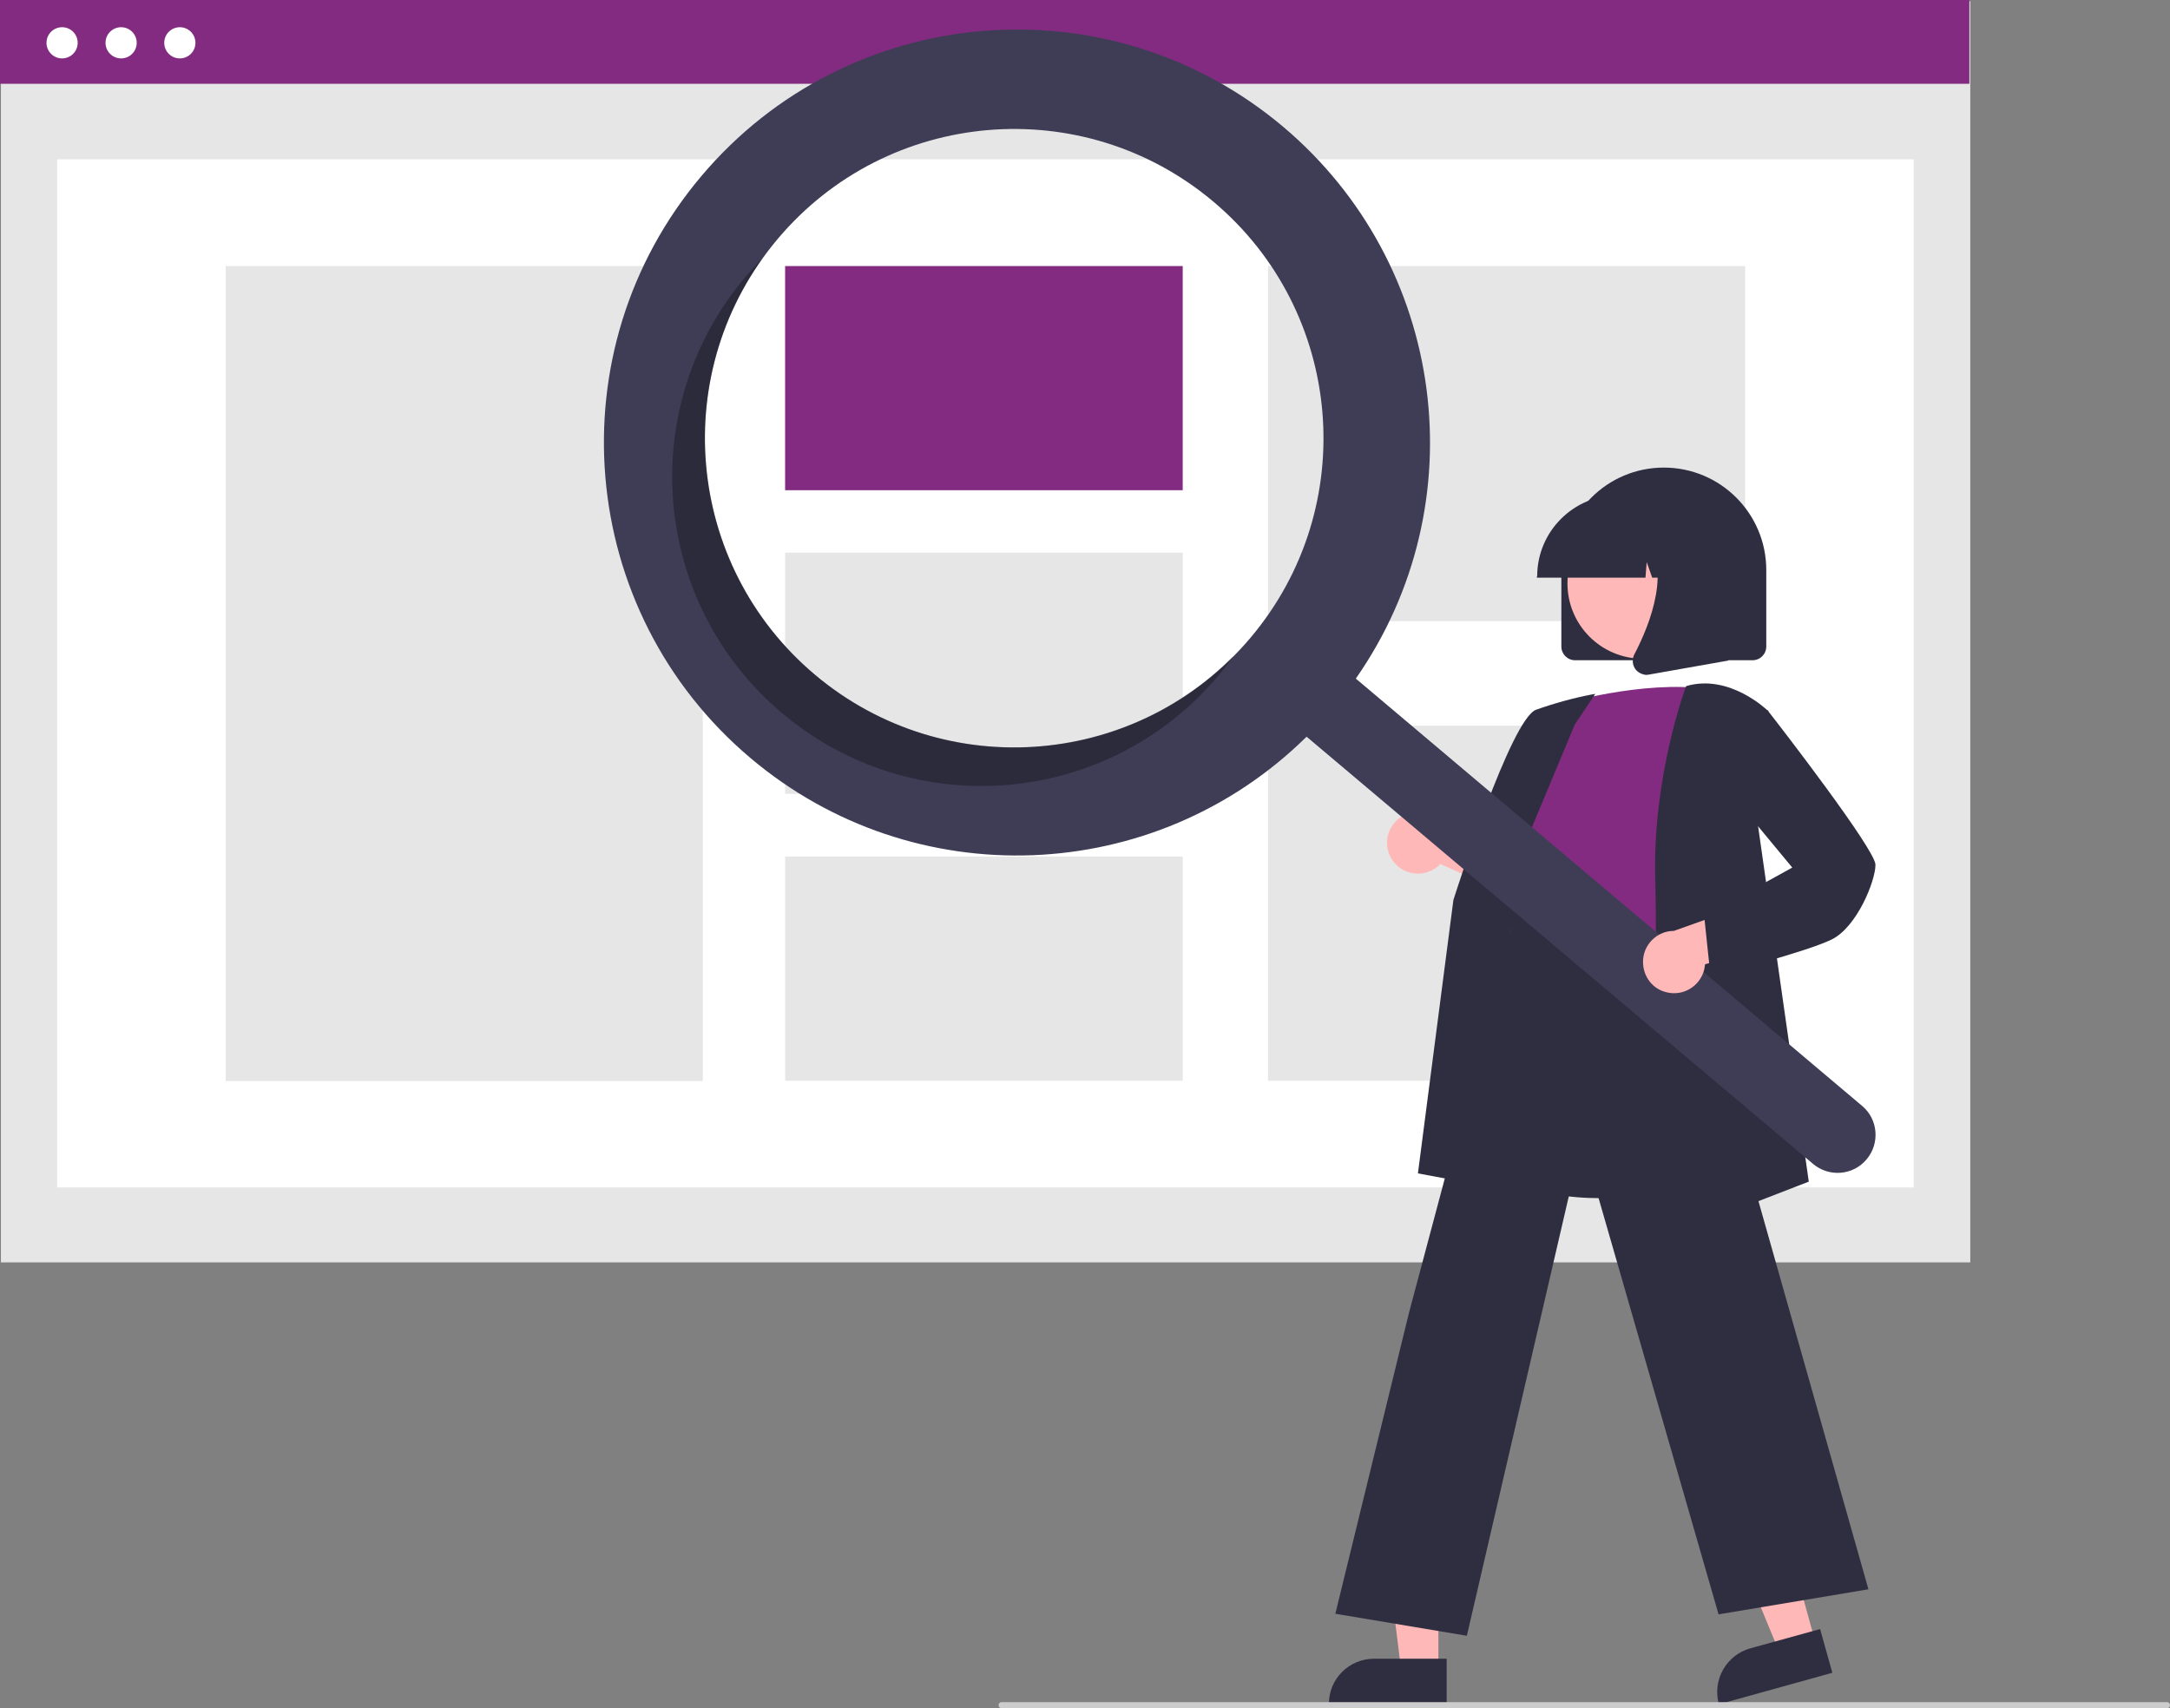
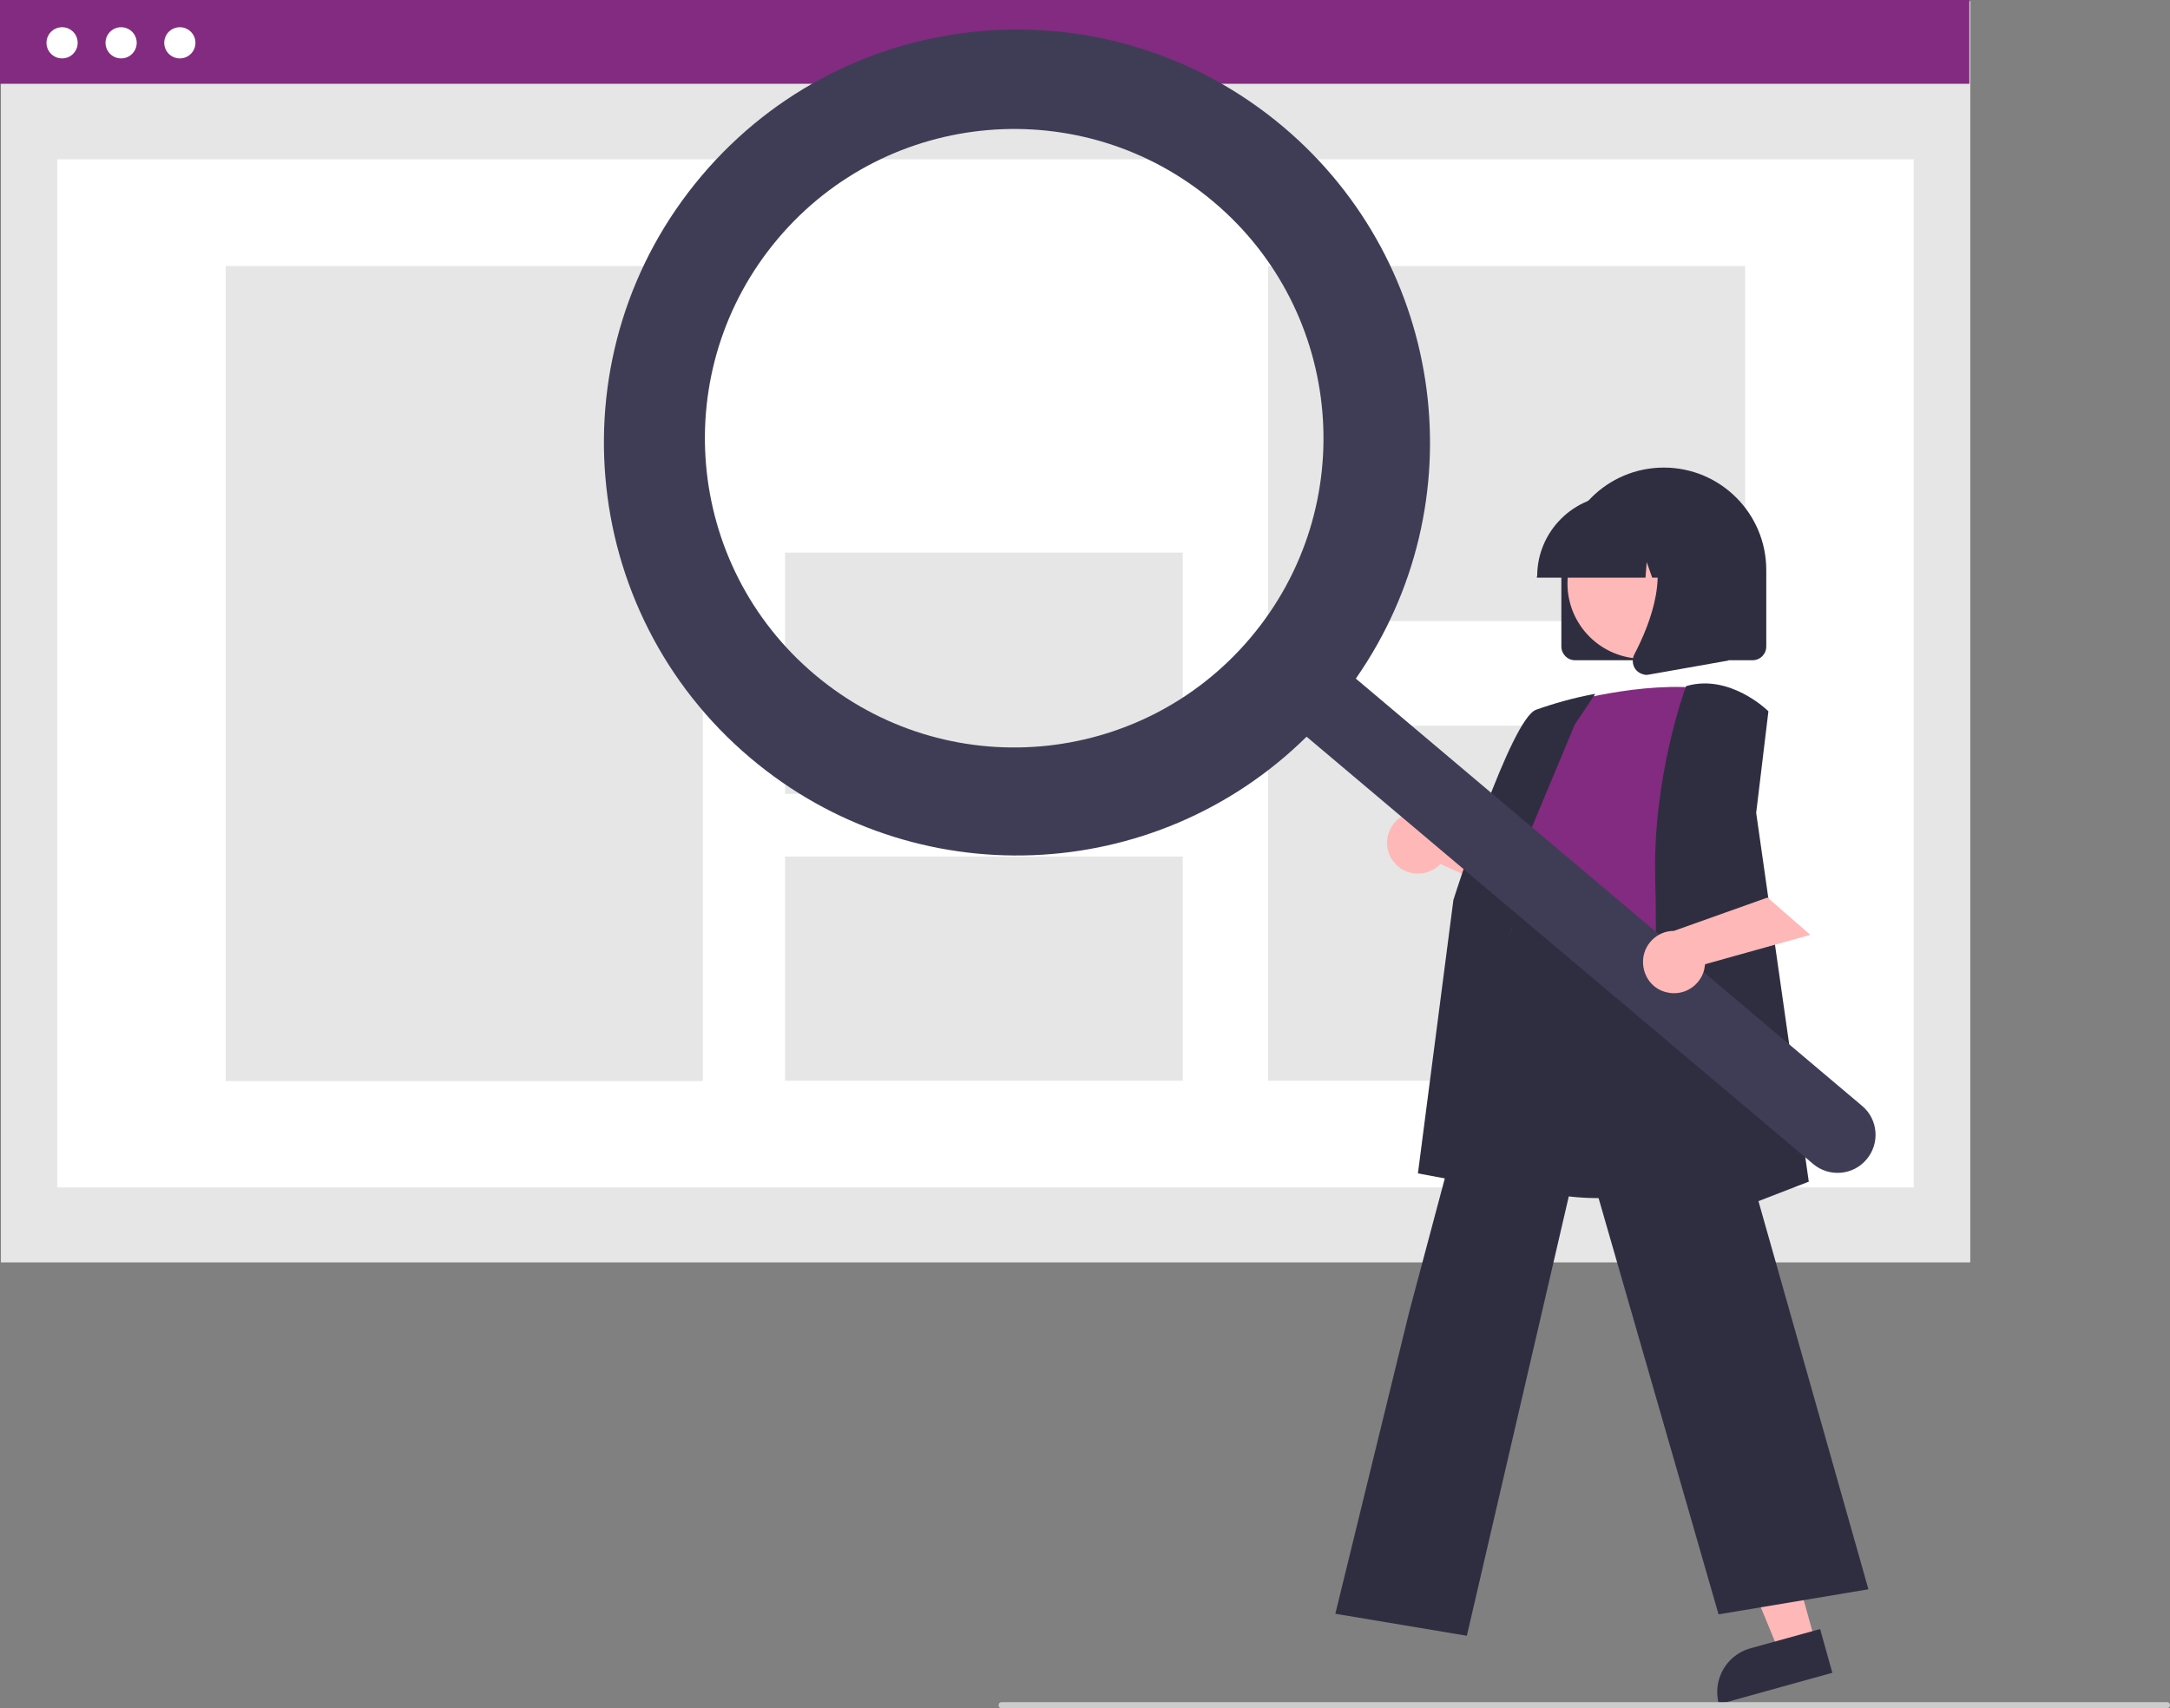
<svg xmlns="http://www.w3.org/2000/svg" id="Capa_1" x="0px" y="0px" viewBox="0 0 709.5 558.6" style="enable-background:new 0 0 709.5 558.6;" xml:space="preserve">
  <rect x="0" y="0" width="709.5" height="558.6" fill="#808080" stroke="none" />
  <style type="text/css">	.st0{fill:#E6E6E6;}	.st1{fill:#FFFFFF;}	.st2{fill:#822B80;}	.st3{fill:#2F2E41;}	.st4{fill:#FFB8B8;}	.st5{fill:#3F3D56;}	.st6{opacity:0.3;enable-background:new    ;}	.st7{fill:#CCCCCC;}</style>
  <rect x="0.3" y="0.4" class="st0" width="643.9" height="412.4" />
  <rect x="18.7" y="52.1" class="st1" width="607" height="336.2" />
  <rect class="st2" width="643.9" height="27.4" />
  <circle class="st1" cx="20.3" cy="14" r="5.1" />
  <circle class="st1" cx="39.6" cy="14" r="5.1" />
  <circle class="st1" cx="58.8" cy="14" r="5.1" />
  <rect x="73.8" y="87" class="st0" width="156" height="266.5" />
-   <rect x="256.7" y="87" class="st2" width="130" height="73.3" />
  <rect x="256.7" y="180.7" class="st0" width="130" height="78.9" />
  <rect x="256.7" y="280.1" class="st0" width="130" height="73.3" />
  <rect x="414.6" y="87" class="st0" width="156" height="116.1" />
  <rect x="414.6" y="237.3" class="st0" width="156" height="116.1" />
  <path class="st3" d="M510.5,211.4v-25c0-18.5,15-33.5,33.5-33.5s33.5,15,33.5,33.5l0,0v25c0,2.5-2,4.5-4.5,4.5h-58 C512.5,215.9,510.5,213.9,510.5,211.4z" />
  <polygon class="st4" points="593.5,536.8 581.7,540.1 563.5,496 580.9,491.2 " />
  <path class="st3" d="M572.3,539l22.8-6.3l0,0l4,14.3l0,0l-37.1,10.3l0,0l0,0C559.8,549.4,564.4,541.2,572.3,539z" />
-   <polygon class="st4" points="470.3,545.9 458.1,545.9 452.2,498.6 470.3,498.6 " />
-   <path class="st3" d="M449.3,542.4H473l0,0v14.9l0,0h-38.5l0,0l0,0C434.4,549,441.1,542.4,449.3,542.4z" />
  <path class="st4" d="M455.5,281.6c3.3,4.5,9.6,5.4,14.1,2.1c0.5-0.4,0.9-0.7,1.3-1.2l32.6,14.7l-3-18.3l-30.5-11.1 c-4.3-3.6-10.7-2.9-14.2,1.4C452.9,272.7,452.7,277.9,455.5,281.6L455.5,281.6z" />
  <path class="st3" d="M523.3,391.8c-10.2,0-20.8-1.5-29.7-6.1c-9.6-4.8-16.7-13.3-19.7-23.6c-4.6-14.7,1.2-29.1,6.9-43.1 c3.5-8.7,6.8-16.8,7.7-24.9l0.3-2.9c1.3-12.8,2.5-23.9,8.9-28.1c3.3-2.2,7.8-2.3,13.6-0.4l55,17.9l-2,104.5l-0.3,0.1 C563.6,385.5,544.2,391.8,523.3,391.8z" />
  <path class="st2" d="M510.2,230.3c0,0,27-8,48-5c0,0-12,66-8,88s-69.5,8.5-54.5-12.5l5-25c0,0-10-10-1-22L510.2,230.3z" />
  <path class="st3" d="M496.9,389.9l-33.3-6.2l11.6-89.4c0.8-2.5,18.8-59.1,27-62.2c5.9-2.1,12-3.8,18.2-5l1.2-0.2l-6.7,10l-26.6,63.7 L496.9,389.9z" />
  <path class="st3" d="M479.6,534.9l-43-7.2l24.1-98.5l35.9-134.7l0.4,2.4c0,0.2,3.4,17.8,53.2,10l0.4-0.1l0.1,0.4l60.2,212.5l-49,8.2 l-44.7-155.1L479.6,534.9z" />
  <path class="st3" d="M539.2,406.6l0-0.8c0-0.8,3-84.4,2-118c-1-33.7,9.9-62.9,10-63.2l0.1-0.2l0.2-0.1c14.1-4,26.4,8,26.5,8.1 l0.2,0.2l-4,33.2l17.2,120.6L539.2,406.6z" />
  <circle class="st4" cx="537.1" cy="190.8" r="24.6" />
  <path class="st3" d="M502.6,188.4c0-14.6,11.9-26.5,26.5-26.5h5c14.6,0,26.5,11.9,26.5,26.5v0.5H550l-3.6-10.1l-0.7,10.1h-5.5 l-1.8-5.1l-0.4,5.1h-35.5V188.4z" />
  <path class="st3" d="M534.7,218.8c-1-1.4-1.1-3.2-0.4-4.7c5.3-10.1,12.7-28.7,2.9-40.2l-0.7-0.8h28.6V216l-26,4.6 c-0.3,0-0.5,0.1-0.8,0.1C536.9,220.6,535.5,219.9,534.7,218.8z" />
  <path class="st5" d="M419.6,41.5c-57-48.1-142.2-40.9-190.3,16.1s-40.9,142.2,16.1,190.3c53.3,45,132.1,42,181.8-7l165.6,139.7 c5.2,4.4,13.1,3.8,17.5-1.5c4.4-5.2,3.8-13.1-1.5-17.5l0,0L443.3,221.9C483.2,164.7,472.9,86.5,419.6,41.5z M408.9,208.5 c-36,42.7-99.8,48.1-142.5,12.1c-42.7-36-48.1-99.8-12.1-142.5s99.8-48.1,142.5-12.1h0C439.5,102,444.9,165.8,408.9,208.5 C408.9,208.5,408.9,208.5,408.9,208.5z" />
-   <path class="st6" d="M266.4,220.6c-40.2-34-47.7-93.1-17.2-136c-1.9,1.9-3.8,4-5.6,6.1c-36,42.7-30.6,106.5,12.1,142.5 c42.7,36,106.5,30.6,142.5-12.1c1.8-2.1,3.5-4.3,5.1-6.6C366.2,251.9,306.6,254.5,266.4,220.6z" />
  <path class="st4" d="M545,324.5c5.4,1.3,10.8-2,12.2-7.4c0.1-0.6,0.2-1.2,0.3-1.8l34.4-9.6l-14-12.2l-30.6,10.9 c-5.6,0-10.1,4.6-10.1,10.1C537.2,319.4,540.4,323.5,545,324.5z" />
-   <path class="st3" d="M559.3,319.5l-2.1-19.9l28.8-15.9L567.2,261l3.1-25.5l7.6-3.3l0.2,0.3c3.6,4.6,35.1,45.3,35.1,50.3 c0,5.2-6,20.3-14.3,24.4c-8,4-37.8,11.7-39.1,12L559.3,319.5z" />
  <path class="st7" d="M708.5,558.6h-381c-0.6,0-1-0.4-1-1s0.4-1,1-1h381c0.6,0,1,0.4,1,1S709.1,558.6,708.5,558.6z" />
</svg>